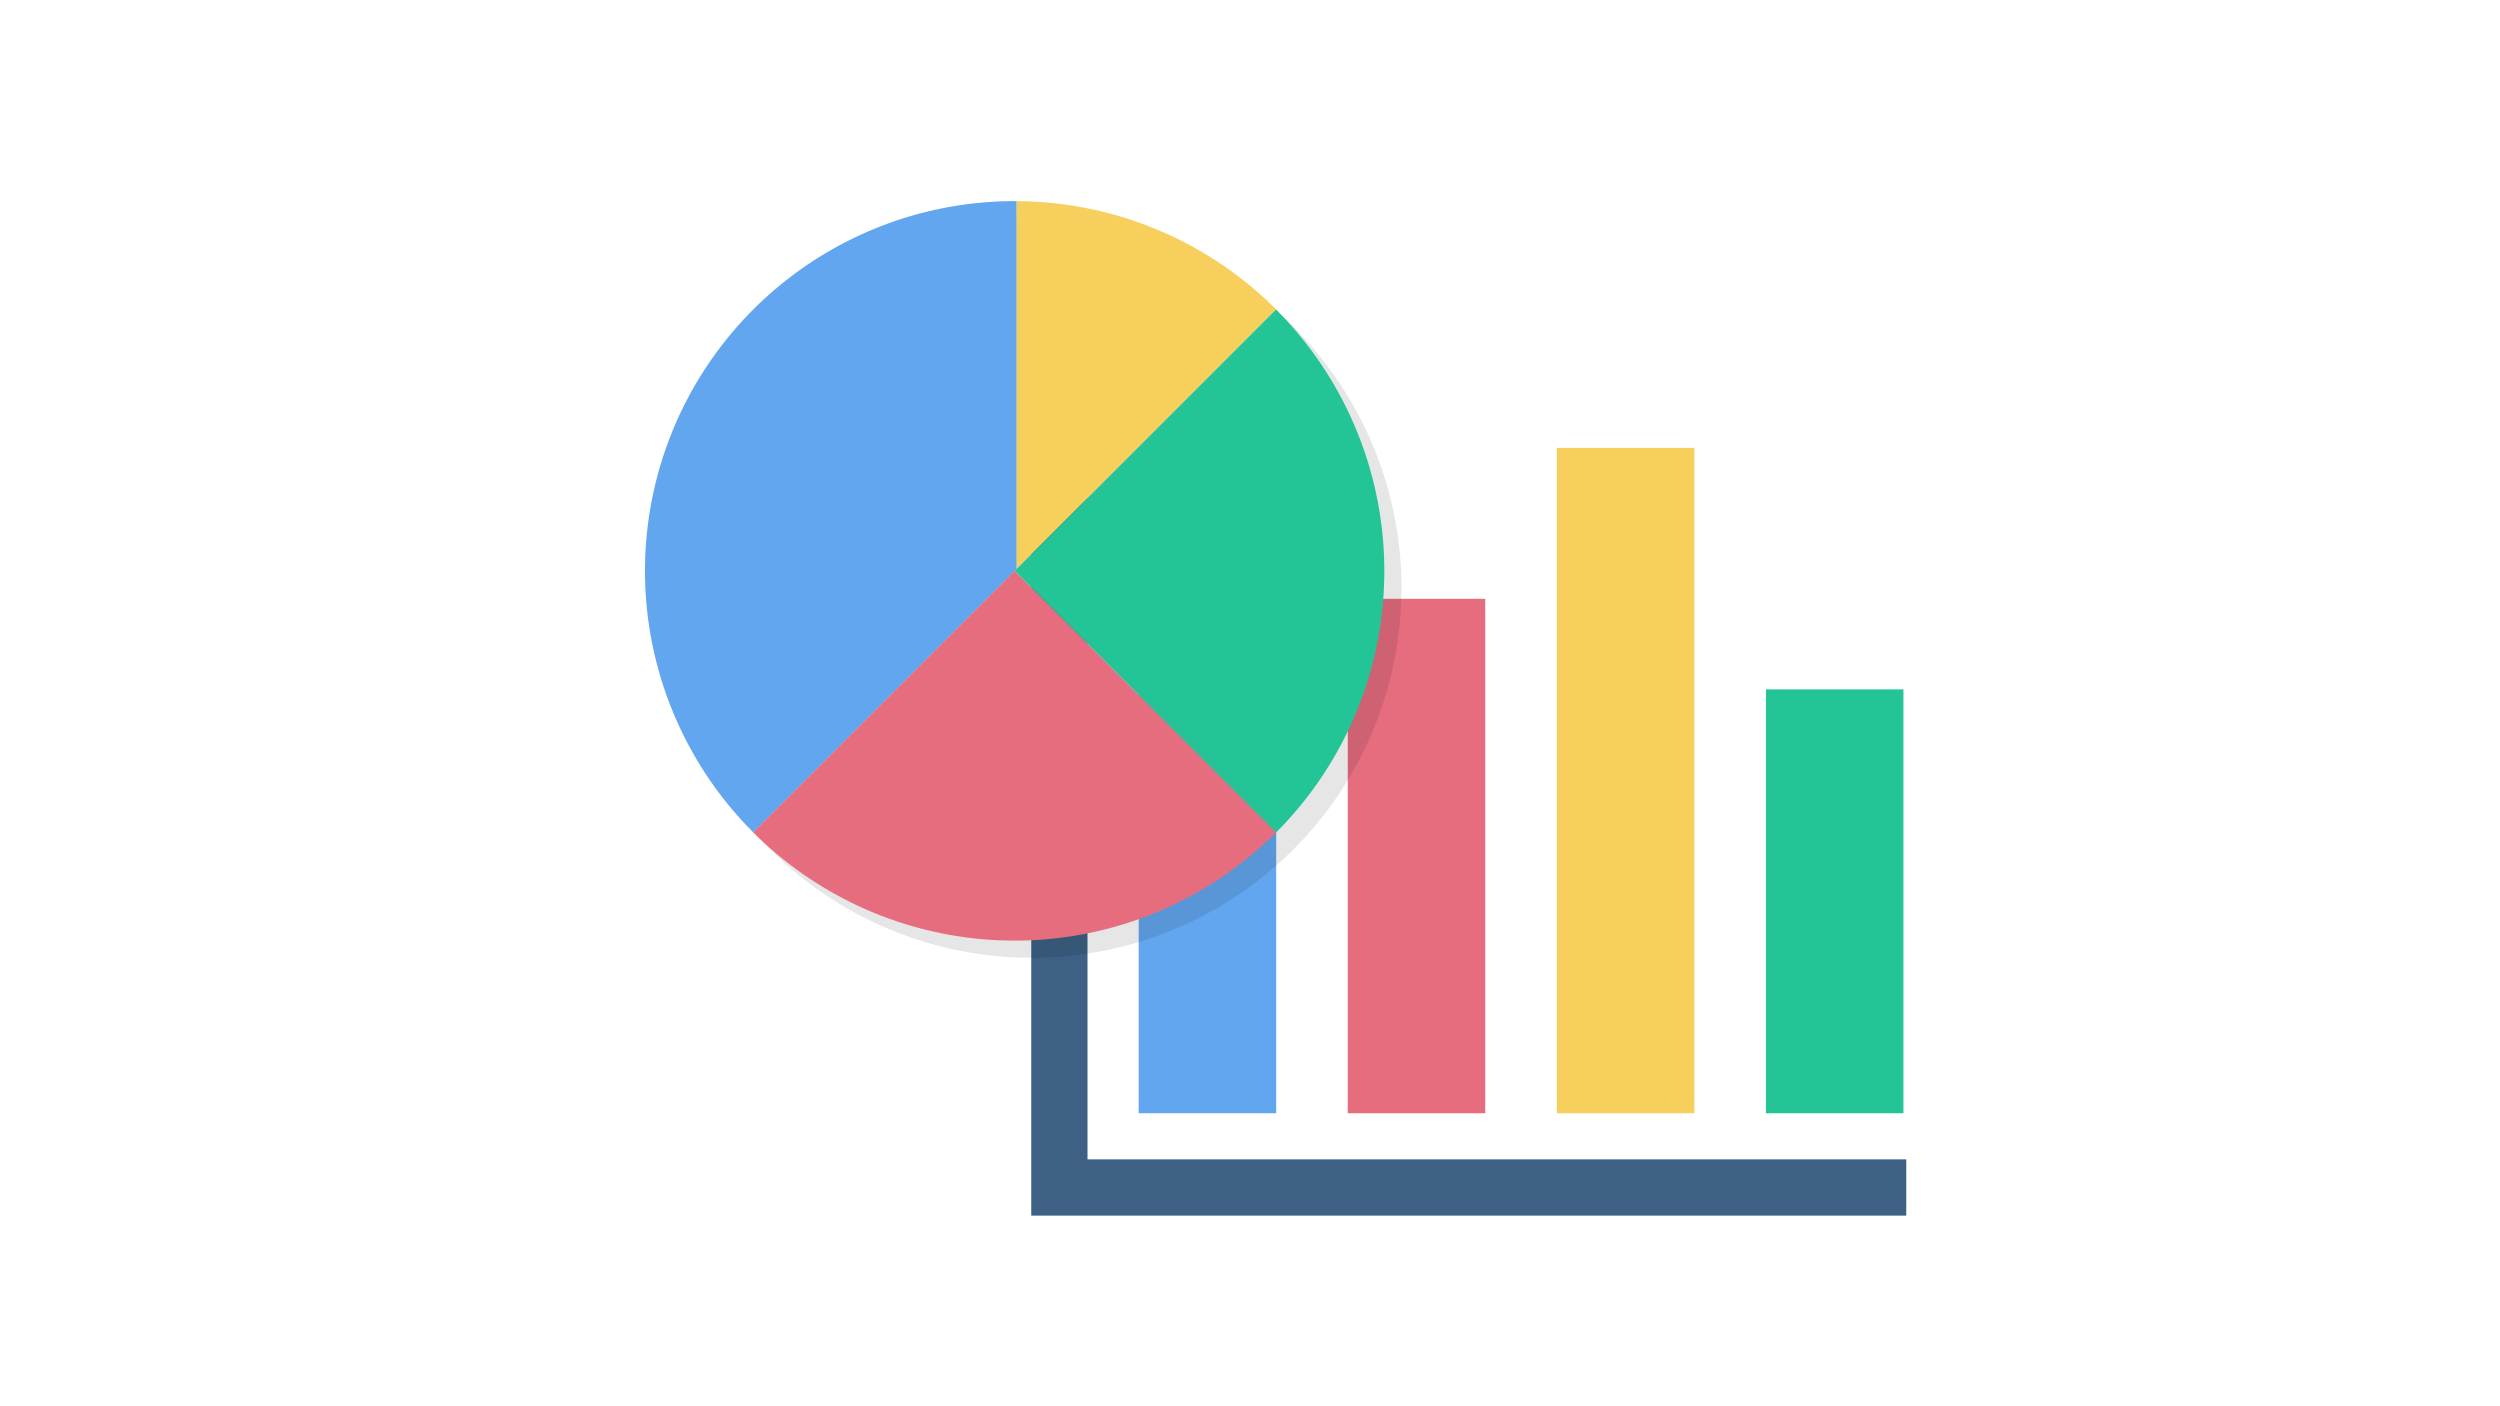
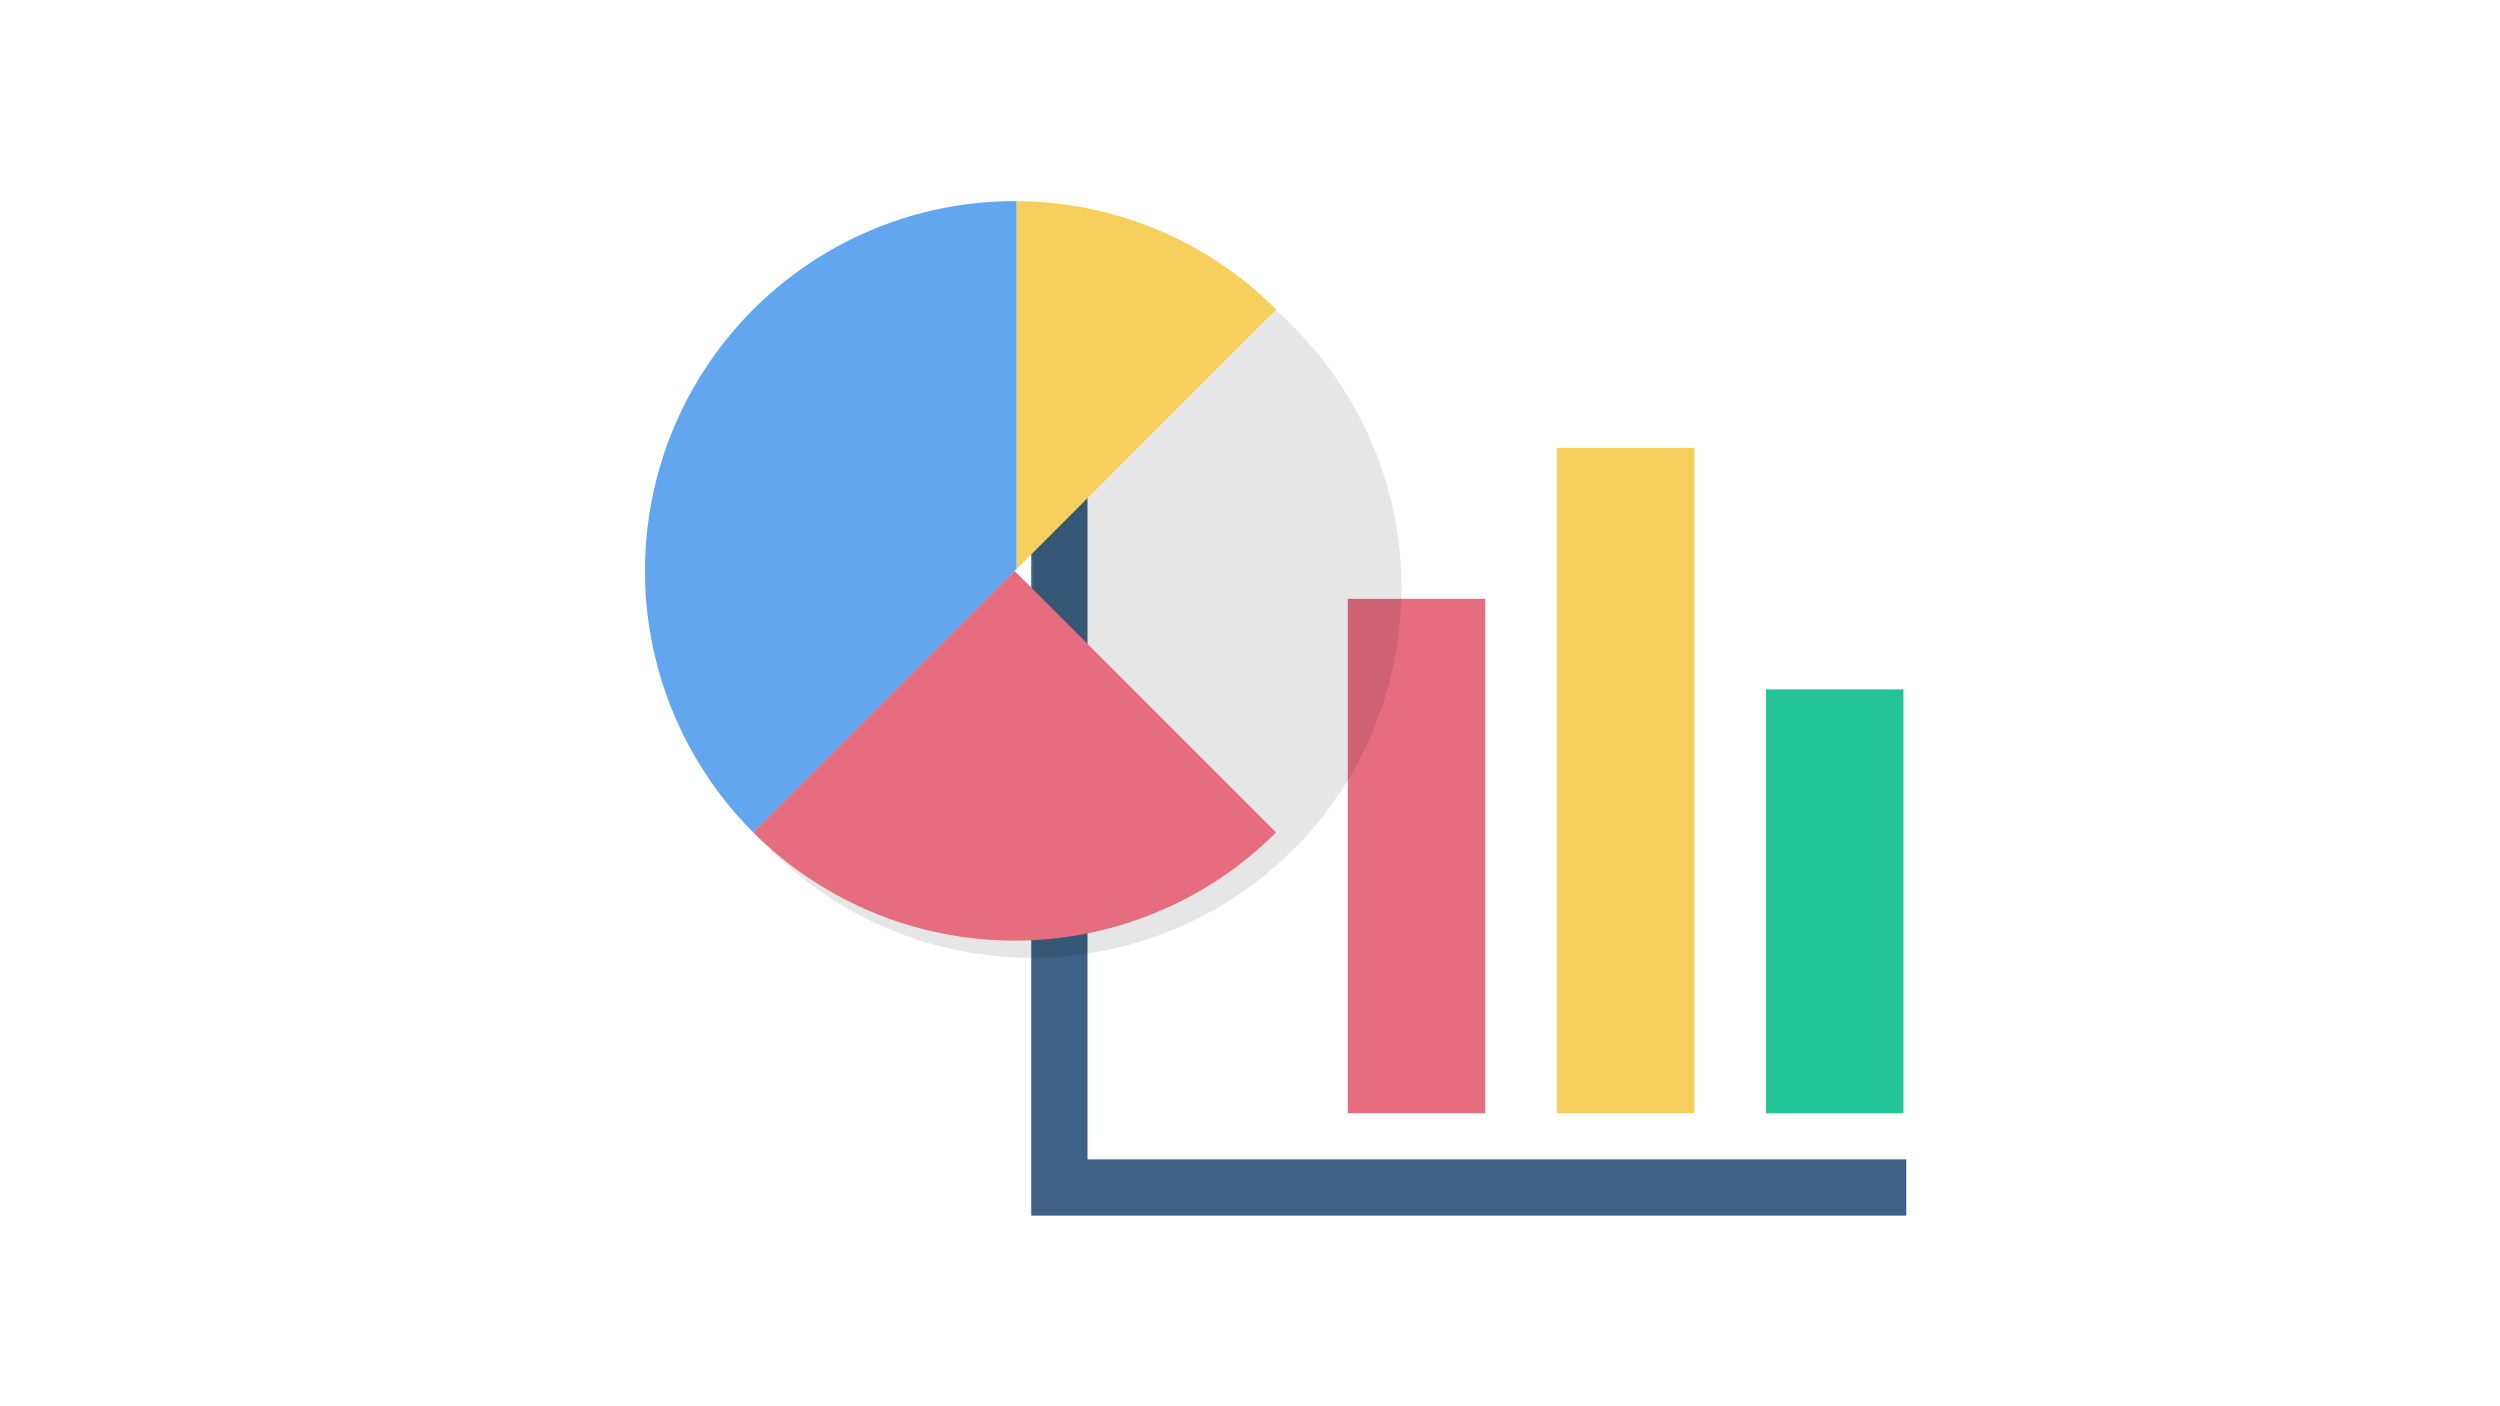
<svg xmlns="http://www.w3.org/2000/svg" viewBox="0 0 400 225">
  <defs>
    <style>
      .cls-1 {
        isolation: isolate;
      }

      .cls-2 {
        fill: #e66d7e;
      }

      .cls-3 {
        fill: #62a6ef;
      }

      .cls-4 {
        fill: #23c596;
      }

      .cls-5 {
        fill: #f7cf5c;
      }

      .cls-6 {
        fill: #3d6084;
      }

      .cls-7 {
        opacity: 0.1;
        mix-blend-mode: multiply;
      }

      .cls-8 {
        fill: none;
      }
    </style>
  </defs>
  <title>chart</title>
  <g class="cls-1">
    <g id="Layer_2" data-name="Layer 2">
      <g id="chart">
        <g>
          <g>
            <rect class="cls-2" x="215.64" y="95.81" width="22" height="82.31" />
-             <rect class="cls-3" x="182.19" y="110.3" width="22" height="67.82" />
            <rect class="cls-4" x="282.55" y="110.3" width="22" height="67.82" />
            <rect class="cls-5" x="249.1" y="71.66" width="22" height="106.46" />
            <polygon class="cls-6" points="174 185.5 174 70.5 165 70.5 165 194.5 173.6 194.5 305 194.5 305 185.5 174 185.5" />
          </g>
          <g>
            <g class="cls-7">
              <path d="M165.39,93.81V34.94a59,59,0,0,1,41.54,17.32h0Z" />
-               <path d="M165.39,34.94V93.81l-.29.29-41.83,41.83h0a59.17,59.17,0,0,1,41.84-101Z" />
              <path d="M165.39,93.81l41.53-41.54h0a59.2,59.2,0,0,1,0,83.68h0L165.1,94.09Z" />
              <path d="M206.93,135.93a59.19,59.19,0,0,1-83.67,0h0L165.1,94.09l41.82,41.83Z" />
            </g>
            <g>
              <path class="cls-5" d="M162.64,91.06V32.19a59,59,0,0,1,41.54,17.32h0Z" />
              <path class="cls-3" d="M162.64,32.19V91.06l-.29.29-41.83,41.83h0a59.17,59.17,0,0,1,41.84-101Z" />
-               <path class="cls-4" d="M162.64,91.06l41.53-41.54h0a59.2,59.2,0,0,1,0,83.68h0L162.35,91.34Z" />
              <path class="cls-2" d="M204.18,133.18a59.19,59.19,0,0,1-83.67,0h0l41.83-41.83,41.82,41.83Z" />
            </g>
          </g>
        </g>
        <rect class="cls-8" width="400" height="225" />
      </g>
    </g>
  </g>
</svg>